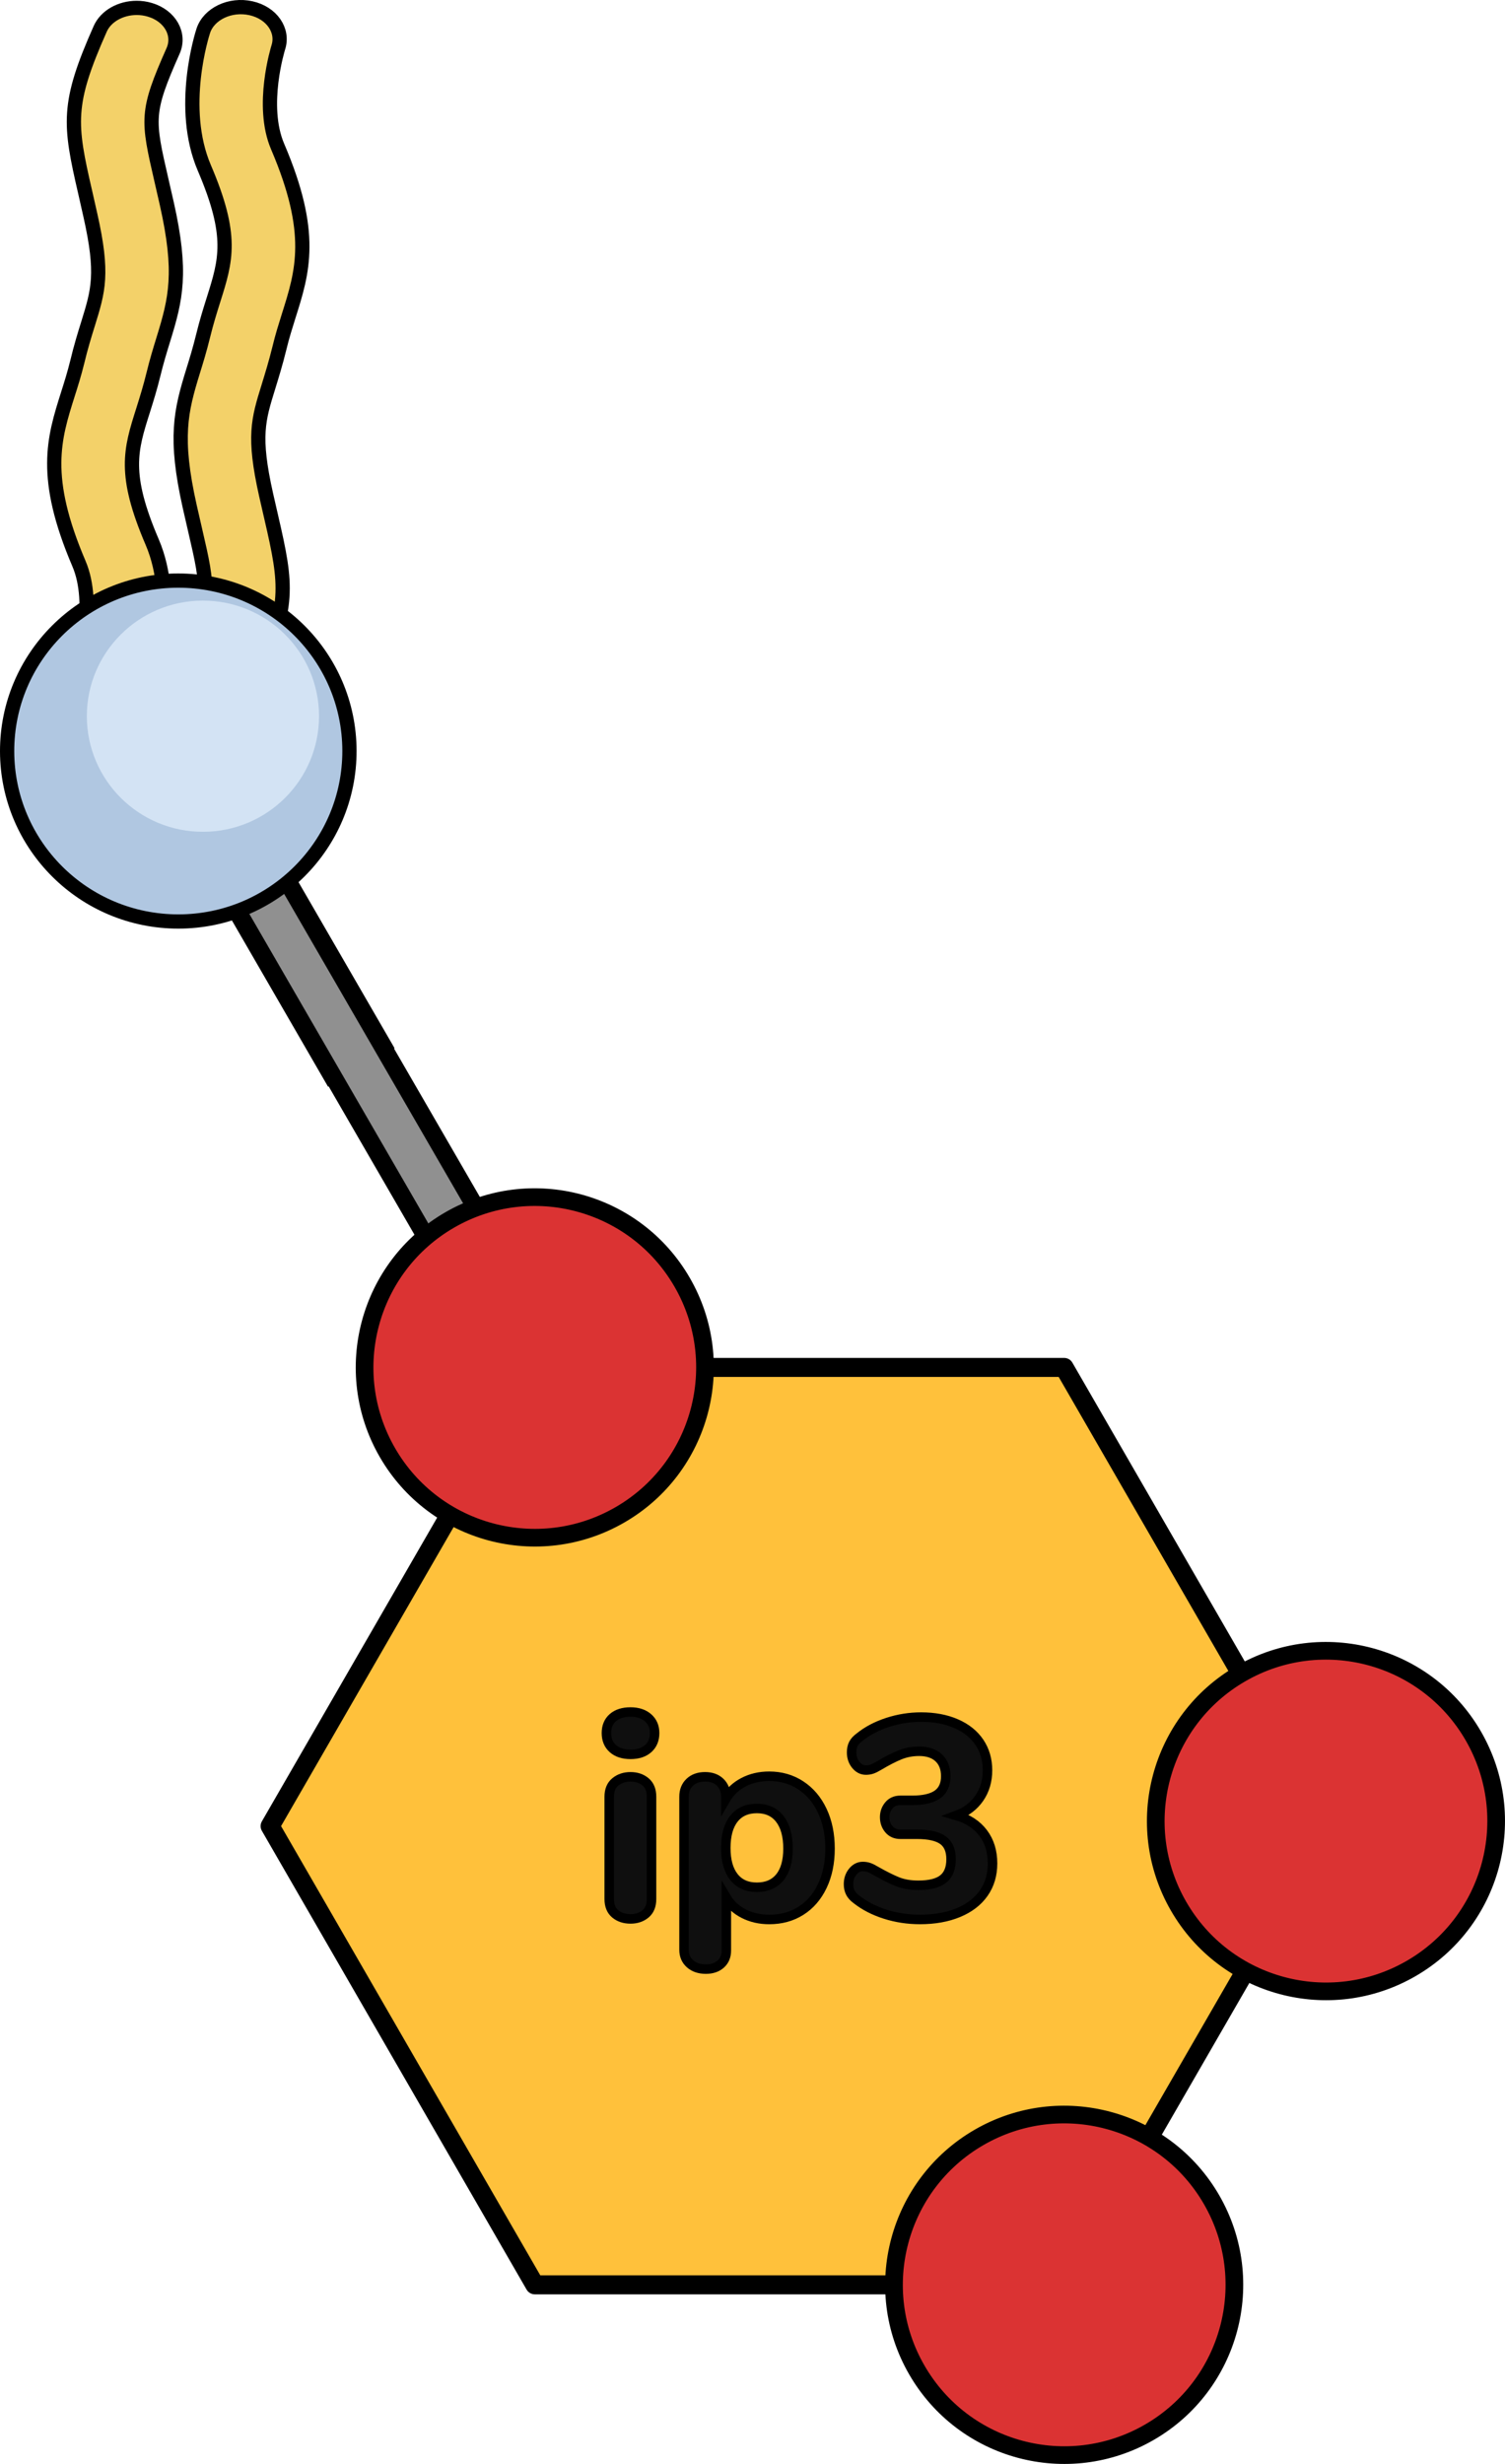
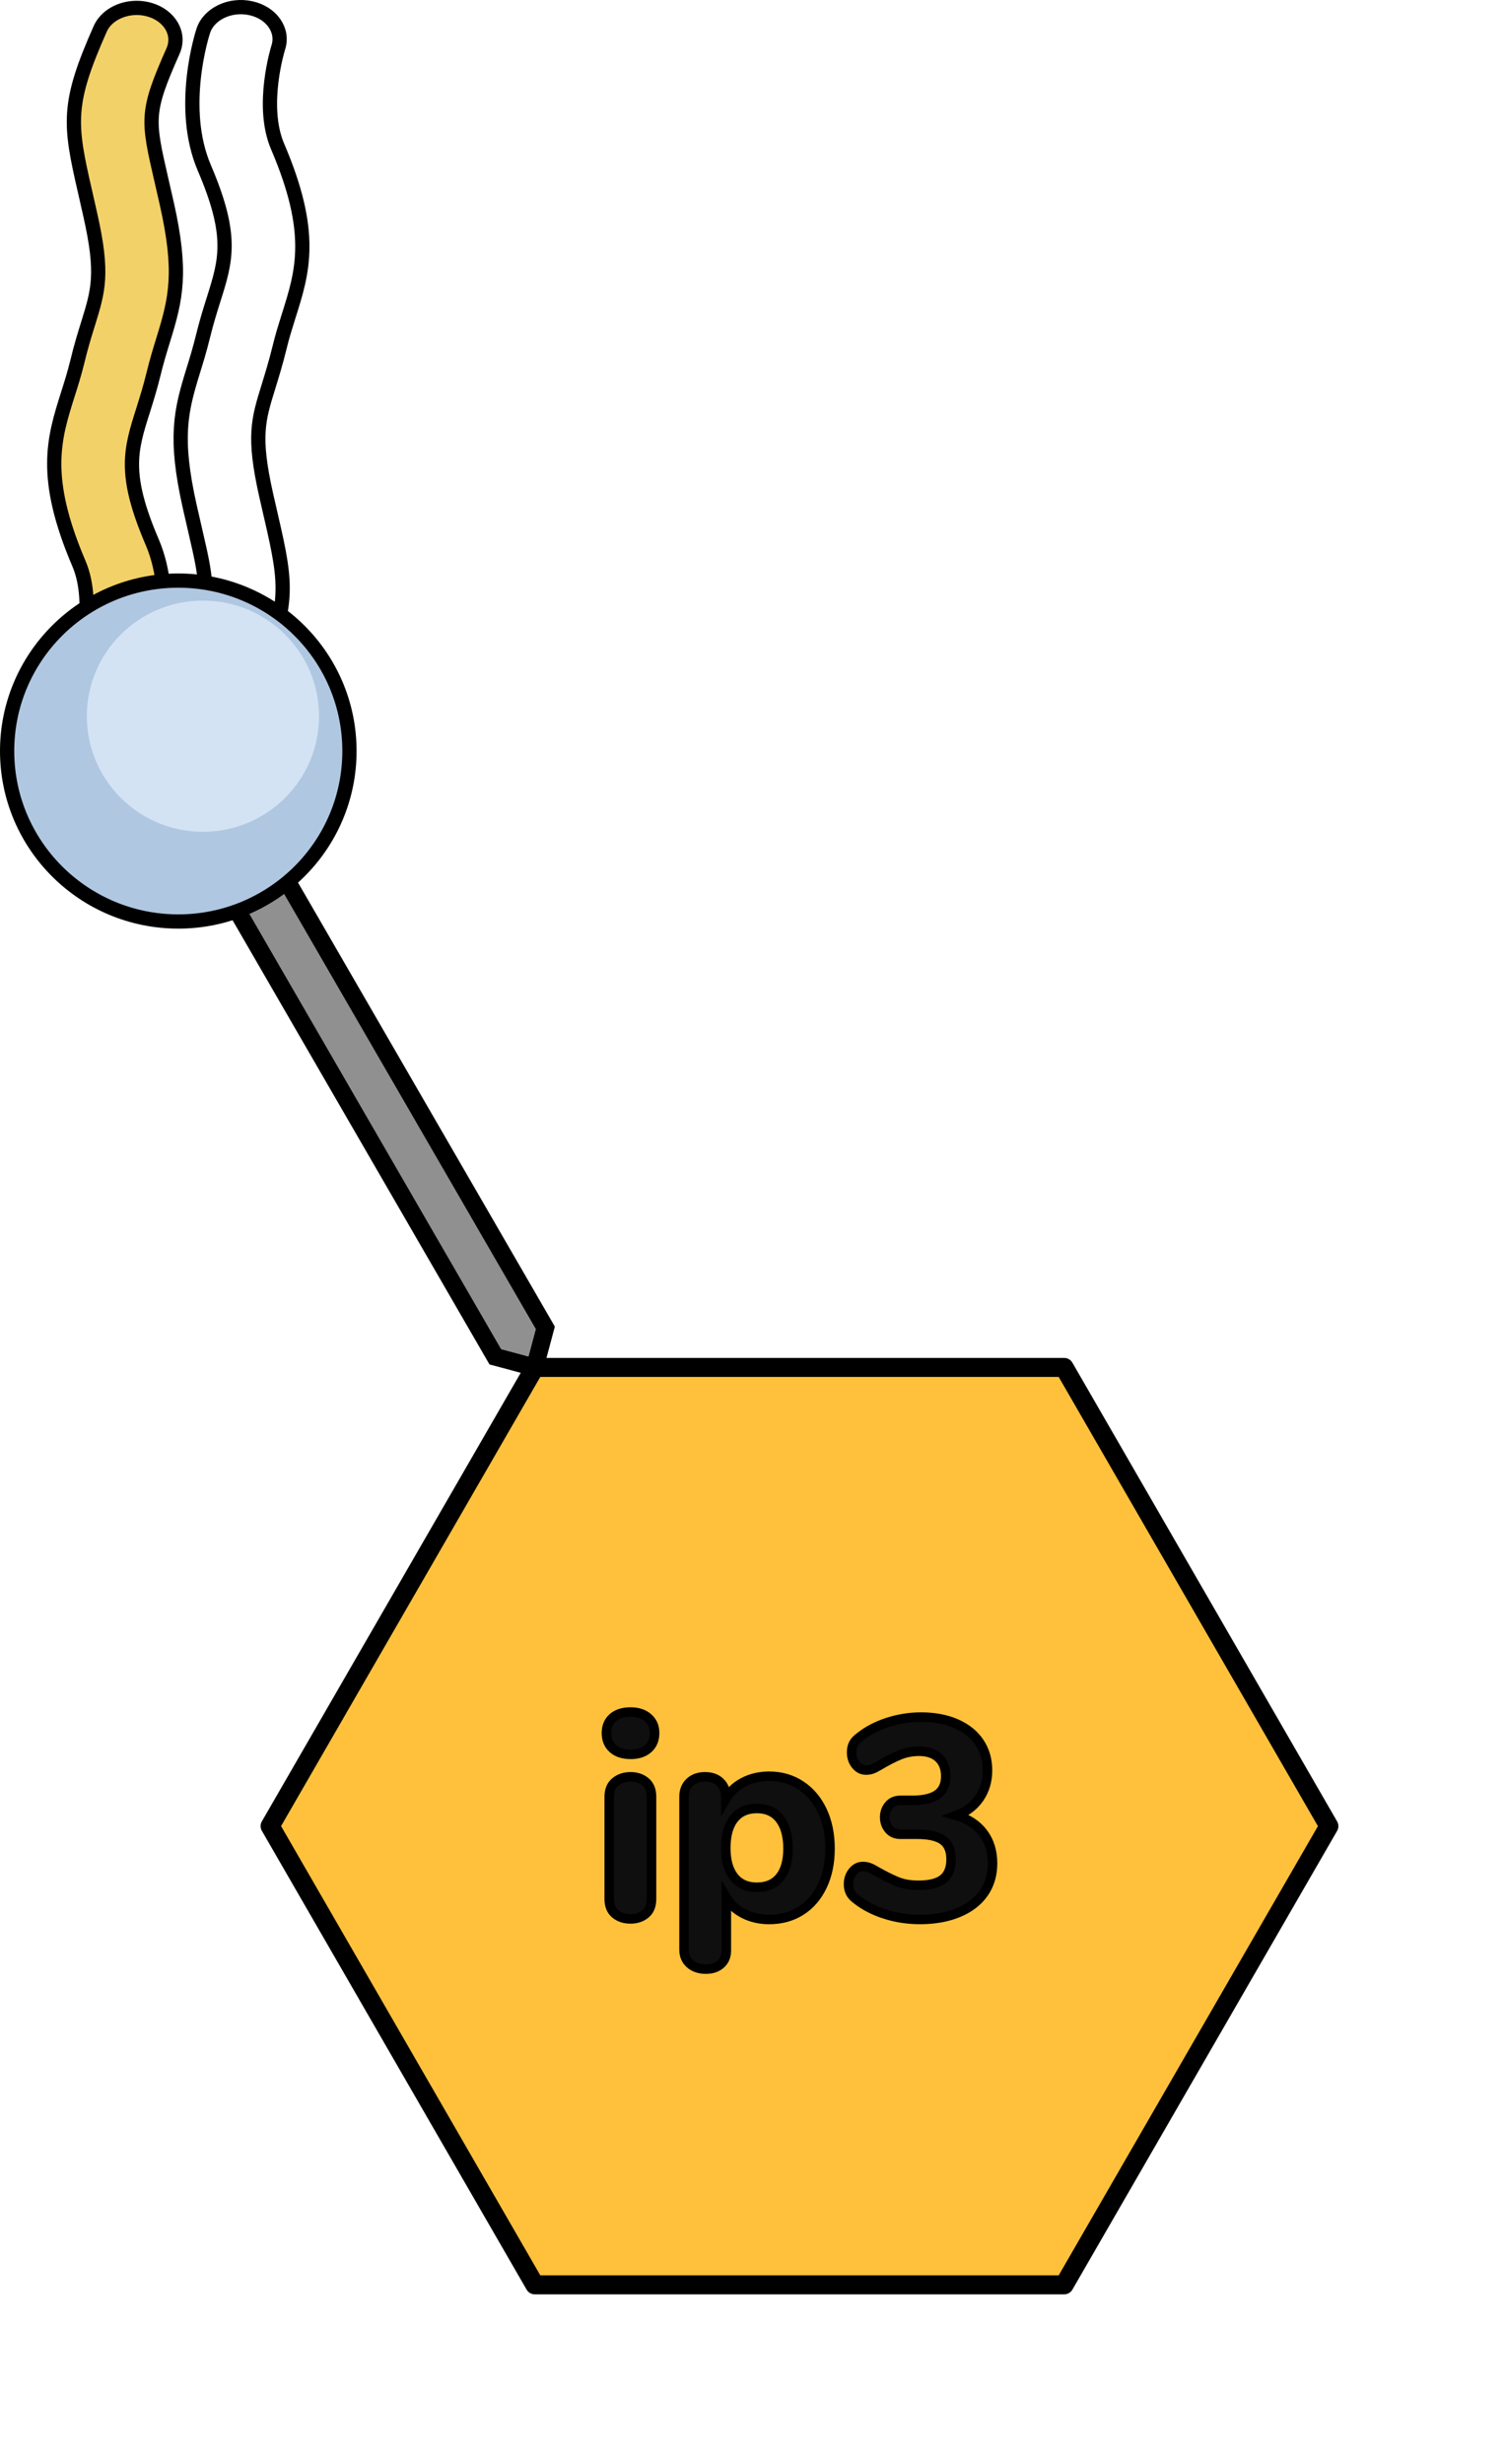
<svg xmlns="http://www.w3.org/2000/svg" version="1.1" id="Layer_1" x="0px" y="0px" width="158.517px" height="259.394px" viewBox="0 0 158.517 259.394" enable-background="new 0 0 158.517 259.394" xml:space="preserve">
  <g>
    <g>
      <g>
        <g>
-           <polygon fill="#B0C7E1" stroke="#000000" stroke-width="2" stroke-miterlimit="10" points="34.917,113.037 40.192,109.986       22.943,80.178 18.779,79.067 17.672,83.226     " />
          <polygon fill="#909090" stroke="#000000" stroke-width="1.861" stroke-miterlimit="10" points="52.168,142.841 17.672,83.226       18.779,79.067 22.943,80.178 57.442,139.791 56.328,143.956     " />
        </g>
      </g>
    </g>
    <g>
      <polygon id="changecolor_106_" fill="#FFC13B" points="28.449,192.243 56.328,143.956 112.085,143.956 139.967,192.249     112.088,240.536 56.33,240.536   " />
      <polygon fill="none" stroke="#000000" stroke-width="2" stroke-linecap="round" stroke-linejoin="round" stroke-miterlimit="10" points="    28.449,192.243 56.328,143.956 112.085,143.956 139.967,192.249 112.088,240.536 56.33,240.536   " />
-       <path fill="#DB3333" stroke="#000000" stroke-width="1.861" stroke-linecap="round" stroke-linejoin="round" stroke-miterlimit="10" d="    M148.623,207.238c-8.574,4.95-19.538,2.012-24.488-6.562c-4.948-8.57-2.01-19.535,6.563-24.485s19.535-2.01,24.483,6.56    C160.131,191.325,157.197,202.288,148.623,207.238z" />
-       <path fill="#DB3333" stroke="#000000" stroke-width="1.861" stroke-linecap="round" stroke-linejoin="round" stroke-miterlimit="10" d="    M121.052,256.058c-8.574,4.95-19.538,2.012-24.488-6.562c-4.948-8.57-2.01-19.535,6.563-24.485    c8.574-4.95,19.535-2.01,24.483,6.56C132.56,240.146,129.626,251.108,121.052,256.058z" />
-       <path fill="#DB3333" stroke="#000000" stroke-width="1.861" stroke-linecap="round" stroke-linejoin="round" stroke-miterlimit="10" d="    M65.291,159.478c-8.574,4.95-19.538,2.012-24.488-6.562c-4.948-8.57-2.01-19.535,6.563-24.485s19.535-2.01,24.483,6.56    C76.8,143.565,73.865,154.528,65.291,159.478z" />
    </g>
    <g>
      <path fill="#0F0F0F" stroke="#000000" stroke-miterlimit="10" d="M64.552,184.085c-0.453-0.403-0.679-0.949-0.679-1.638    s0.226-1.229,0.679-1.624c0.452-0.393,1.072-0.59,1.859-0.59c0.767,0,1.382,0.202,1.845,0.605c0.462,0.404,0.693,0.94,0.693,1.609    c0,0.689-0.227,1.235-0.679,1.638c-0.453,0.404-1.073,0.605-1.859,0.605C65.624,184.69,65.004,184.489,64.552,184.085z     M64.803,201.484c-0.424-0.354-0.635-0.875-0.635-1.564v-10.772c0-0.688,0.216-1.21,0.649-1.564    c0.433-0.354,0.964-0.531,1.594-0.531c0.629,0,1.155,0.177,1.579,0.531c0.423,0.354,0.634,0.875,0.634,1.564v10.772    c0,0.689-0.211,1.21-0.634,1.564c-0.424,0.354-0.95,0.531-1.579,0.531C65.762,202.015,65.226,201.838,64.803,201.484z" />
      <path fill="#0F0F0F" stroke="#000000" stroke-miterlimit="10" d="M84.34,187.952c0.975,0.64,1.731,1.535,2.272,2.686    c0.541,1.151,0.812,2.474,0.812,3.969c0,1.496-0.271,2.809-0.812,3.94s-1.294,2.002-2.258,2.612s-2.076,0.915-3.335,0.915    c-0.983,0-1.874-0.202-2.671-0.605c-0.797-0.403-1.412-0.969-1.845-1.697v5.578c0,0.59-0.196,1.063-0.59,1.417    s-0.915,0.531-1.564,0.531c-0.688,0-1.244-0.187-1.667-0.561c-0.424-0.374-0.635-0.866-0.635-1.476v-16.114    c0-0.629,0.201-1.136,0.604-1.52c0.403-0.383,0.939-0.575,1.609-0.575c0.668,0,1.199,0.192,1.593,0.575    c0.394,0.384,0.591,0.891,0.591,1.52v0.236c0.433-0.748,1.053-1.333,1.859-1.756c0.807-0.423,1.712-0.634,2.715-0.634    C82.26,186.993,83.367,187.312,84.34,187.952z M82.142,197.632c0.57-0.698,0.855-1.707,0.855-3.025    c0-1.337-0.285-2.375-0.855-3.114c-0.571-0.738-1.378-1.106-2.42-1.106c-1.044,0-1.851,0.359-2.421,1.077    c-0.57,0.718-0.855,1.747-0.855,3.084c0,1.319,0.285,2.337,0.855,3.055c0.57,0.719,1.377,1.078,2.421,1.078    C80.764,198.68,81.571,198.331,82.142,197.632z" />
      <path fill="#0F0F0F" stroke="#000000" stroke-miterlimit="10" d="M103.554,192.969c0.658,0.875,0.988,1.943,0.988,3.202    c0,1.2-0.31,2.243-0.93,3.128s-1.51,1.569-2.671,2.051c-1.161,0.482-2.509,0.723-4.043,0.723c-1.279,0-2.504-0.188-3.675-0.561    s-2.18-0.895-3.025-1.564c-0.295-0.216-0.507-0.453-0.634-0.708c-0.129-0.255-0.192-0.551-0.192-0.885    c0-0.512,0.147-0.949,0.442-1.313c0.296-0.364,0.649-0.546,1.063-0.546c0.236,0,0.453,0.035,0.649,0.103    c0.196,0.069,0.443,0.192,0.738,0.369c0.865,0.492,1.613,0.866,2.243,1.122c0.629,0.256,1.367,0.383,2.213,0.383    c1.2,0,2.076-0.221,2.627-0.664c0.551-0.442,0.826-1.136,0.826-2.081c0-0.924-0.285-1.594-0.855-2.007    c-0.571-0.413-1.486-0.62-2.745-0.62h-1.741c-0.512,0-0.915-0.177-1.21-0.531c-0.295-0.354-0.442-0.777-0.442-1.269    c0-0.472,0.147-0.886,0.442-1.24s0.698-0.531,1.21-0.531h1.239c1.2,0,2.091-0.207,2.672-0.62c0.58-0.414,0.87-1.053,0.87-1.918    c0-0.827-0.246-1.471-0.737-1.933c-0.492-0.462-1.181-0.694-2.066-0.694c-0.729,0-1.407,0.128-2.036,0.384    c-0.63,0.256-1.358,0.63-2.185,1.122c-0.295,0.177-0.541,0.3-0.737,0.369c-0.197,0.069-0.413,0.103-0.649,0.103    c-0.413,0-0.768-0.182-1.063-0.546c-0.295-0.364-0.442-0.802-0.442-1.313c0-0.354,0.063-0.654,0.191-0.9s0.34-0.477,0.635-0.694    c0.826-0.668,1.814-1.19,2.966-1.564c1.151-0.374,2.326-0.561,3.527-0.561c1.396,0,2.626,0.231,3.688,0.694    s1.879,1.117,2.45,1.962c0.57,0.846,0.855,1.83,0.855,2.952c0,1.121-0.29,2.1-0.87,2.937c-0.581,0.836-1.383,1.441-2.405,1.815    C101.955,191.478,102.894,192.094,103.554,192.969z" />
    </g>
    <g>
      <path fill="#F3D169" d="M14.389,0.832c-1.666,0-3.232,0.849-3.836,2.211c-3.523,7.936-3.255,9.959-1.57,17.245l0.543,2.405    c1.375,6.12,0.835,7.878-0.245,11.371c-0.362,1.158-0.764,2.458-1.147,4.06c-0.309,1.252-0.655,2.349-0.986,3.387    c-1.472,4.661-2.74,8.684,1.167,17.822c1.847,4.312-0.046,10.364-0.064,10.424c-0.595,1.794,0.693,3.651,2.873,4.138    c2.184,0.486,4.429-0.583,5.026-2.38c0.107-0.327,2.6-8.087-0.114-14.432c-3.083-7.187-2.291-9.707-0.97-13.871    c0.362-1.151,0.746-2.376,1.087-3.768c0.355-1.465,0.725-2.651,1.051-3.713c1.321-4.267,1.993-7.038,0.369-14.269l-0.558-2.44    c-1.495-6.496-1.655-7.178,1.215-13.662c0.781-1.751-0.311-3.688-2.429-4.324C15.337,0.896,14.857,0.829,14.389,0.832z" />
      <path fill="none" stroke="#000000" stroke-width="1.5" stroke-linecap="round" stroke-linejoin="round" stroke-miterlimit="10" d="    M14.389,0.832c-1.666,0-3.232,0.849-3.836,2.211c-3.523,7.936-3.255,9.959-1.57,17.245l0.543,2.405    c1.375,6.12,0.835,7.878-0.245,11.371c-0.362,1.158-0.764,2.458-1.147,4.06c-0.309,1.252-0.655,2.349-0.986,3.387    c-1.472,4.661-2.74,8.684,1.167,17.822c1.847,4.312-0.046,10.364-0.064,10.424c-0.595,1.794,0.693,3.651,2.873,4.138    c2.184,0.486,4.429-0.583,5.026-2.38c0.107-0.327,2.6-8.087-0.114-14.432c-3.083-7.187-2.291-9.707-0.97-13.871    c0.362-1.151,0.746-2.376,1.087-3.768c0.355-1.465,0.725-2.651,1.051-3.713c1.321-4.267,1.993-7.038,0.369-14.269l-0.558-2.44    c-1.495-6.496-1.655-7.178,1.215-13.662c0.781-1.751-0.311-3.688-2.429-4.324C15.337,0.896,14.857,0.829,14.389,0.832z" />
-       <path fill="#F3D169" d="M23.163,73.93c1.668,0,3.234-0.845,3.84-2.216c3.521-7.934,3.255-9.952,1.57-17.242l-0.55-2.403    c-1.373-6.128-0.828-7.879,0.256-11.373c0.357-1.165,0.758-2.452,1.153-4.058c0.298-1.247,0.654-2.351,0.977-3.39    c1.474-4.66,2.742-8.679-1.168-17.821c-1.85-4.314,0.053-10.367,0.067-10.424c0.59-1.801-0.696-3.653-2.877-4.136    c-2.177-0.487-4.427,0.579-5.018,2.374c-0.107,0.327-2.611,8.093,0.11,14.439c3.076,7.19,2.28,9.705,0.966,13.873    c-0.362,1.147-0.744,2.371-1.083,3.759c-0.359,1.467-0.725,2.653-1.055,3.717c-1.321,4.266-1.991,7.038-0.373,14.274l0.558,2.435    c1.506,6.501,1.666,7.18-1.215,13.658c-0.781,1.747,0.316,3.687,2.436,4.326C22.224,73.866,22.698,73.93,23.163,73.93z" />
      <path fill="none" stroke="#000000" stroke-width="1.5" stroke-linecap="round" stroke-linejoin="round" stroke-miterlimit="10" d="    M23.163,73.93c1.668,0,3.234-0.845,3.84-2.216c3.521-7.934,3.255-9.952,1.57-17.242l-0.55-2.403    c-1.373-6.128-0.828-7.879,0.256-11.373c0.357-1.165,0.758-2.452,1.153-4.058c0.298-1.247,0.654-2.351,0.977-3.39    c1.474-4.66,2.742-8.679-1.168-17.821c-1.85-4.314,0.053-10.367,0.067-10.424c0.59-1.801-0.696-3.653-2.877-4.136    c-2.177-0.487-4.427,0.579-5.018,2.374c-0.107,0.327-2.611,8.093,0.11,14.439c3.076,7.19,2.28,9.705,0.966,13.873    c-0.362,1.147-0.744,2.371-1.083,3.759c-0.359,1.467-0.725,2.653-1.055,3.717c-1.321,4.266-1.991,7.038-0.373,14.274l0.558,2.435    c1.506,6.501,1.666,7.18-1.215,13.658c-0.781,1.747,0.316,3.687,2.436,4.326C22.224,73.866,22.698,73.93,23.163,73.93z" />
      <g>
        <path fill="#B0C7E1" d="M36.807,79.032c-0.018-9.909-8.103-17.927-18.064-17.91C8.795,61.137,0.736,69.187,0.75,79.096     c0.021,9.916,8.105,17.929,18.061,17.915C28.766,96.993,36.825,88.948,36.807,79.032z" />
      </g>
      <g>
        <path fill="#D3E3F4" d="M33.602,75.374c-0.013-6.716-5.496-12.156-12.252-12.145c-6.748,0.011-12.211,5.468-12.204,12.188     c0.018,6.725,5.498,12.161,12.25,12.15C28.146,87.556,33.612,82.099,33.602,75.374z" />
      </g>
      <path fill="none" stroke="#000000" stroke-width="1.5" stroke-linecap="round" stroke-linejoin="round" stroke-miterlimit="10" d="    M36.807,79.032c-0.018-9.909-8.103-17.927-18.064-17.91C8.795,61.137,0.736,69.187,0.75,79.096    c0.021,9.916,8.105,17.929,18.061,17.915C28.766,96.993,36.825,88.948,36.807,79.032z" />
    </g>
  </g>
</svg>